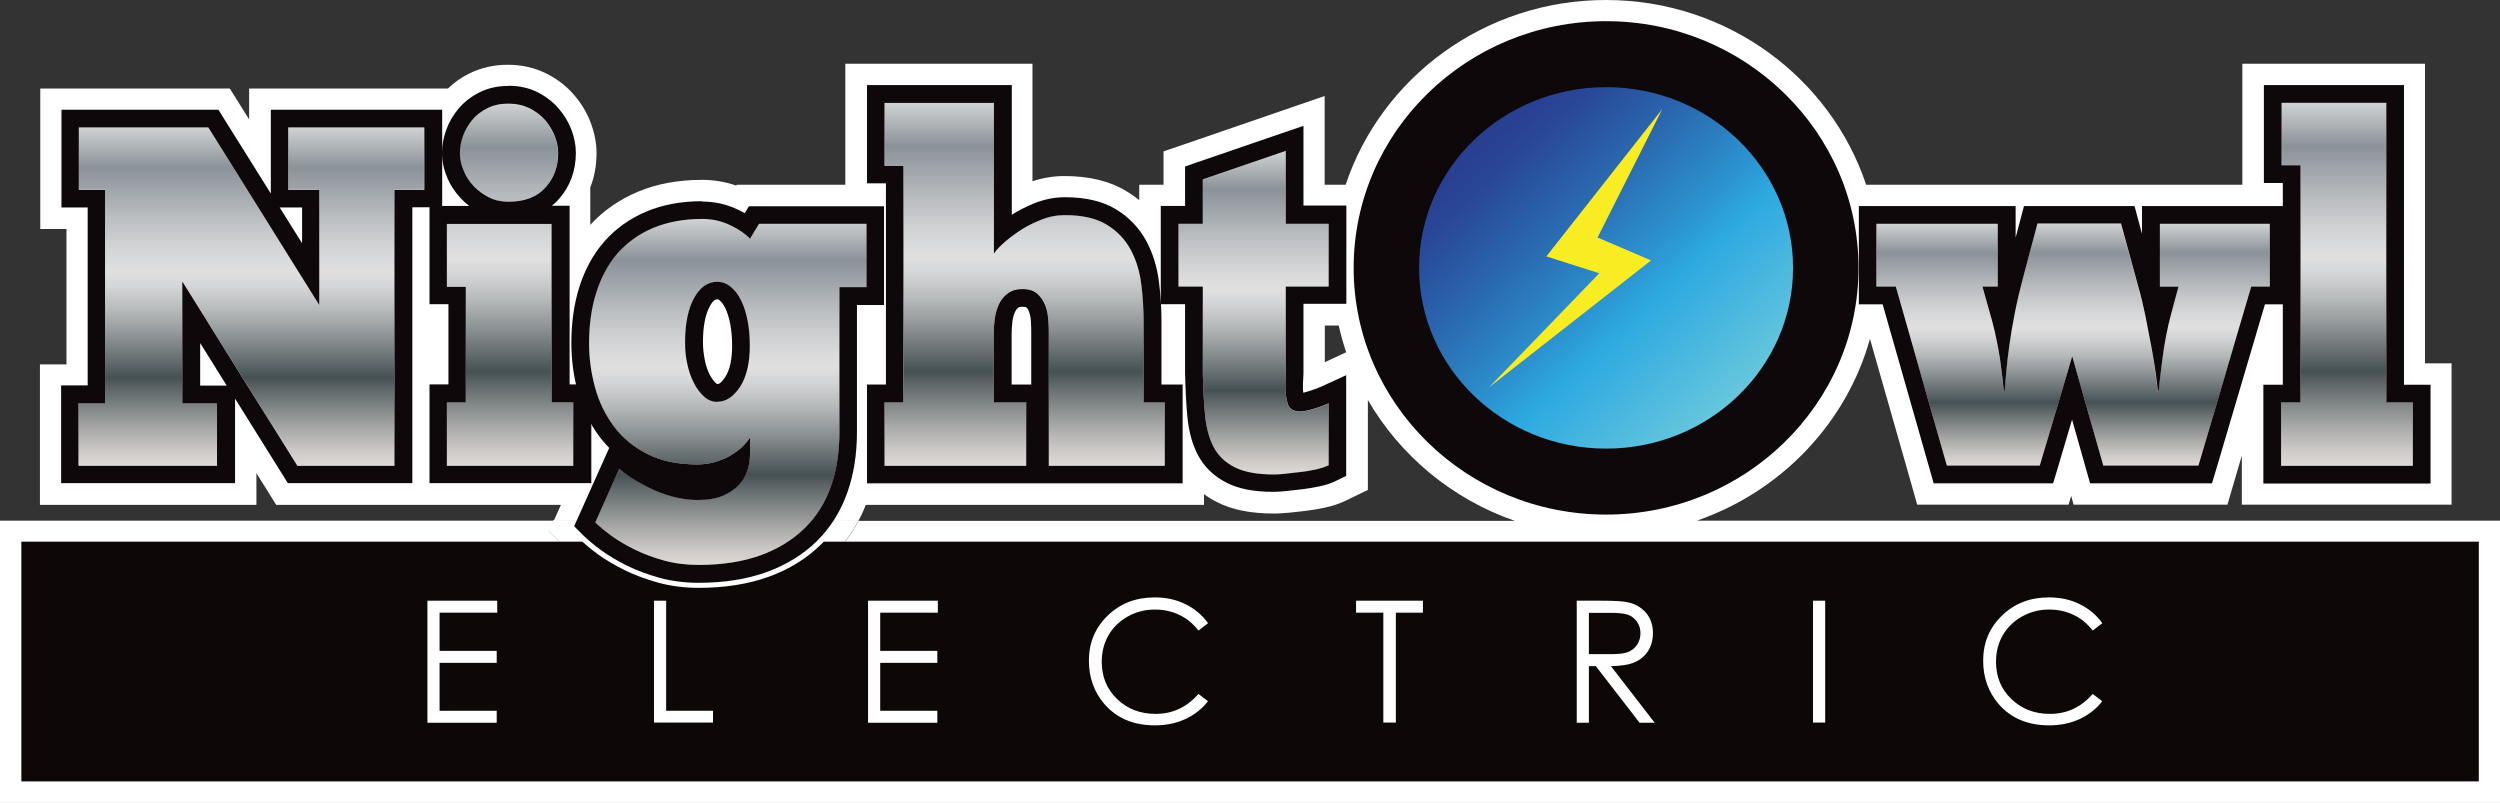
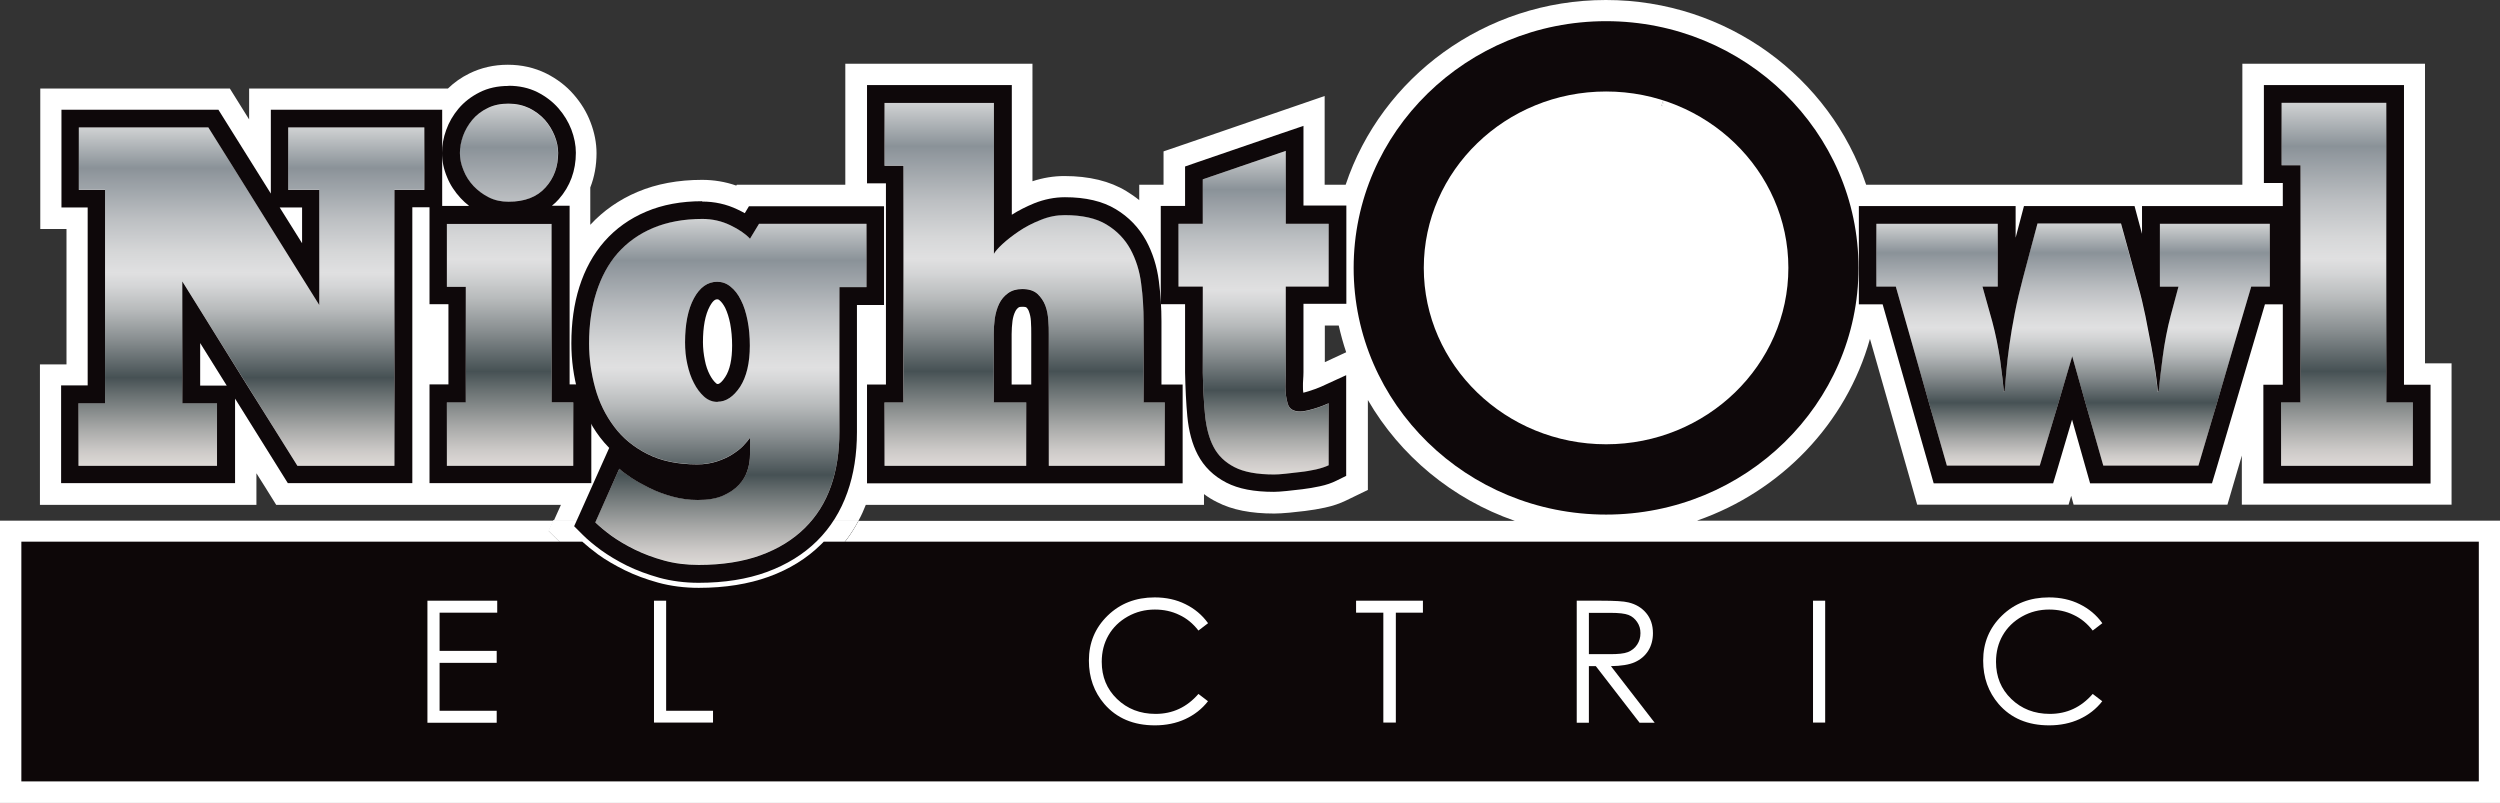
<svg xmlns="http://www.w3.org/2000/svg" xmlns:xlink="http://www.w3.org/1999/xlink" id="Layer_1" data-name="Layer 1" viewBox="0 0 144 46.24">
  <rect x="0" y="0" width="144" height="46.24" fill="#333333" stroke="none" />
  <defs>
    <style>
      .cls-1 {
        fill: #0e080a;
      }

      .cls-2 {
        fill: #fff;
      }

      .cls-3 {
        fill: url(#Steel_2-8);
      }

      .cls-4 {
        fill: #f8ec22;
      }

      .cls-5 {
        fill: url(#Steel_2);
      }

      .cls-6 {
        fill: url(#Steel_2-7);
      }

      .cls-7 {
        fill: url(#Steel_2-3);
      }

      .cls-8 {
        fill: #0d0708;
      }

      .cls-9 {
        fill: url(#Steel_2-5);
      }

      .cls-10 {
        fill: url(#Steel_2-2);
      }

      .cls-11 {
        fill: url(#linear-gradient);
      }

      .cls-12 {
        fill: url(#Steel_2-6);
      }

      .cls-13 {
        fill: url(#Steel_2-4);
      }
    </style>
    <linearGradient id="Steel_2" data-name="Steel 2" x1="14.49" y1="26.82" x2="14.49" y2="7.34" gradientUnits="userSpaceOnUse">
      <stop offset="0" stop-color="#e5e2df" />
      <stop offset="0" stop-color="#ddd9d6" />
      <stop offset=".04" stop-color="#cecbc9" />
      <stop offset=".11" stop-color="#a7a8a7" />
      <stop offset=".21" stop-color="#687071" />
      <stop offset=".26" stop-color="#465154" />
      <stop offset=".37" stop-color="#878d8f" />
      <stop offset=".46" stop-color="#b7babb" />
      <stop offset=".53" stop-color="#d4d5d6" />
      <stop offset=".57" stop-color="#e0e0e1" />
      <stop offset=".63" stop-color="#d6d7d8" />
      <stop offset=".73" stop-color="#bcbfc2" />
      <stop offset=".86" stop-color="#91989e" />
      <stop offset=".88" stop-color="#8a9298" />
      <stop offset="1" stop-color="#d0d2d3" />
      <stop offset="1" stop-color="#a7a9ac" />
    </linearGradient>
    <linearGradient id="Steel_2-2" data-name="Steel 2" x1="29.38" x2="29.38" y2="5.97" xlink:href="#Steel_2" />
    <linearGradient id="Steel_2-3" data-name="Steel 2" x1="59.03" x2="59.03" y2="5.92" xlink:href="#Steel_2" />
    <linearGradient id="Steel_2-4" data-name="Steel 2" x1="72.2" y1="27.33" x2="72.2" y2="8.68" xlink:href="#Steel_2" />
    <linearGradient id="Steel_2-5" data-name="Steel 2" x1="119.41" x2="119.41" y2="12.89" xlink:href="#Steel_2" />
    <linearGradient id="Steel_2-6" data-name="Steel 2" x1="135.19" x2="135.19" y2="5.92" xlink:href="#Steel_2" />
    <linearGradient id="Steel_2-7" data-name="Steel 2" x1="41.92" y1="32.54" x2="41.92" y2="12.61" xlink:href="#Steel_2" />
    <linearGradient id="Steel_2-8" data-name="Steel 2" x1="41.92" y1="32.54" x2="41.92" y2="12.61" xlink:href="#Steel_2" />
    <linearGradient id="linear-gradient" x1="85.25" y1="7.59" x2="100.46" y2="24.02" gradientUnits="userSpaceOnUse">
      <stop offset="0" stop-color="#293d8f" />
      <stop offset=".11" stop-color="#294797" />
      <stop offset=".29" stop-color="#2a65ad" />
      <stop offset=".53" stop-color="#2c94d1" />
      <stop offset=".62" stop-color="#2da9e1" />
      <stop offset="1" stop-color="#6fcbdc" />
    </linearGradient>
  </defs>
  <g>
    <path class="cls-2" d="M97.77,29.98c4.82-1.68,8.58-5.59,9.94-10.46l2.26,7.92.46,1.63h8.72l.15-.51.14.51h8.86l.83-2.83v2.83h12.08v-8.14h-1.53V3.67h-10.52v6.97h-21.67c-2.06-6.17-8-10.64-14.99-10.64s-12.93,4.47-14.99,10.64h-1.21v-5.11l-7.76,2.67-1.52.52v1.92h-1.4v.89c-.23-.19-.48-.36-.74-.52-.95-.58-2.15-.87-3.57-.87-.62,0-1.23.1-1.84.3V3.67h-10.78v6.97h-6.25l-.03.05c-.63-.22-1.29-.33-1.97-.33-1.37,0-2.62.23-3.71.69-1.07.45-1.98,1.09-2.73,1.9v-2.15c.24-.61.36-1.27.36-1.98,0-.59-.12-1.2-.35-1.79-.22-.58-.55-1.11-.96-1.58-.43-.5-.97-.91-1.59-1.22-.67-.33-1.41-.5-2.21-.5s-1.54.17-2.21.5c-.47.23-.88.52-1.24.87h-11.45v1.78l-1.11-1.78H2.32v8.09h1.51v7.8h-1.53v8.09h12.47v-1.82l.48.76.66,1.06h16.4l-.41.91h2.14l.35.32c.22.2.49.42.79.64.38.28.84.55,1.35.8.52.25,1.09.47,1.71.63.62.17,1.3.26,2.02.26,1.37,0,2.59-.19,3.61-.56,1.02-.38,1.89-.91,2.57-1.58.03-.02.05-.05.07-.08l.05-.05.36-.38h2.53c.16-.29.3-.6.42-.91h19.48v-.62c.23.17.48.33.75.46.87.45,1.95.66,3.3.66.24,0,.52-.02.87-.05.27-.03.56-.06.91-.1.39-.05.77-.11,1.13-.19.47-.1.87-.24,1.22-.41l1.26-.61v-5.18c1.86,3.21,4.86,5.71,8.46,6.96h-37.8c-.4.76-.91,1.44-1.51,2.03-.9.89-2.03,1.59-3.34,2.07-1.26.46-2.72.69-4.35.69-.91,0-1.78-.11-2.58-.33-.75-.2-1.45-.47-2.09-.78-.63-.31-1.19-.64-1.67-1-.47-.35-.87-.68-1.2-1l-1.1-1.09.27-.6H0v16.26h144v-16.26h-46.23ZM76.31,20.86v-2.11h.8c.12.52.26,1.04.43,1.54l-1.23.57ZM85.05,23.15l.68-.76h-.01s-.68.75-.68.75c-1.09-.98-1.95-2.13-2.55-3.44-.63-1.36-.94-2.81-.94-4.3,0-5.82,4.88-10.55,10.87-10.55,1.2,0,2.38.19,3.5.56l-.23.69.07.04.24-.7c4.36,1.48,7.29,5.48,7.29,9.96,0,5.82-4.88,10.55-10.87,10.55-2.74,0-5.35-.99-7.36-2.79Z" />
    <path class="cls-2" d="M49.44,29.98c-.4.76-.91,1.44-1.51,2.03-.9.89-2.03,1.59-3.34,2.07-1.26.46-2.72.69-4.35.69-.91,0-1.78-.11-2.58-.33-.75-.2-1.45-.47-2.09-.78-.63-.31-1.19-.64-1.67-1-.47-.35-.87-.68-1.2-1l-1.1-1.09.27-.6h2.14l.35.32c.22.2.49.42.79.64.38.28.84.55,1.35.8.52.25,1.09.47,1.71.63.62.17,1.3.26,2.02.26,1.37,0,2.59-.19,3.61-.56,1.02-.38,1.89-.91,2.57-1.58.03-.02.05-.05.07-.08l.05-.05.36-.38h2.53Z" />
    <path class="cls-2" d="M142.77,31.21v13.81H1.23v-13.81h32.33c.25.23.55.48.9.73.44.32.96.63,1.54.91.59.29,1.24.53,1.93.72.73.2,1.51.3,2.34.3,1.52,0,2.87-.21,4.03-.64,1.19-.44,2.2-1.06,3.01-1.86.05-.05.1-.1.15-.15h95.34Z" />
    <path class="cls-2" d="M49.44,29.98c-.4.76-.91,1.44-1.51,2.03-.9.89-2.03,1.59-3.34,2.07-1.26.46-2.72.69-4.35.69-.91,0-1.78-.11-2.58-.33-.75-.2-1.45-.47-2.09-.78-.63-.31-1.19-.64-1.67-1-.47-.35-.87-.68-1.2-1l-1.1-1.09.27-.6h2.14l.35.32c.22.2.49.42.79.64.38.28.84.55,1.35.8.52.25,1.09.47,1.71.63.62.17,1.3.26,2.02.26,1.37,0,2.59-.19,3.61-.56,1.02-.38,1.89-.91,2.57-1.58.03-.02.05-.05.07-.08l.05-.05.36-.38h2.53Z" />
    <path class="cls-2" d="M43.15,11.87l-.24.4c-.13-.07-.26-.14-.41-.21-.64-.31-1.33-.46-2.05-.46-1.21,0-2.29.2-3.23.6-.95.4-1.77.98-2.41,1.72-.64.73-1.12,1.61-1.44,2.63-.31.98-.46,2.07-.46,3.25,0,.8.09,1.6.27,2.38h-.39v-10.29h-1.02c.14-.11.28-.24.4-.38.65-.74.98-1.64.98-2.67,0-.44-.09-.89-.26-1.34-.17-.44-.42-.85-.74-1.22-.33-.38-.74-.69-1.21-.93-.5-.25-1.06-.37-1.66-.37s-1.17.12-1.66.37c-.48.24-.89.56-1.21.94-.31.37-.55.78-.71,1.23-.13.35-.2.7-.23,1.05v-2.22h-9.86v4.83l-2.72-4.35-.3-.48H3.54v5.64h1.51v10.25h-1.53v5.64h10.02v-4.87l2.74,4.39.3.48h7.17v-15.89h.98v5.57h1.09v4.62h-1.09v5.69h9.32v-3.45c.16.27.33.54.52.79.16.21.34.42.53.61l-.35.78-1.38,3.09-.29.64.5.5c.28.28.63.57,1.05.88.43.31.93.61,1.49.89.57.28,1.2.51,1.87.7.7.19,1.46.29,2.26.29,1.48,0,2.8-.21,3.92-.62,1.15-.42,2.12-1.02,2.9-1.79.78-.77,1.37-1.72,1.75-2.8.37-1.04.55-2.21.55-3.47v-7.32h1.56v-5.69h-7.78ZM11.53,22.21v-2.45l1.53,2.45h-1.53ZM17.39,14.01l-1.29-2.06h1.29v2.06ZM25.46,11.87v-2.78c.03.38.12.76.27,1.12.18.45.45.85.78,1.21.15.16.31.31.49.45h-1.54ZM41.77,21.73c-.16.25-.32.4-.43.4-.03,0-.05,0-.09-.04-.14-.12-.26-.29-.37-.5-.12-.23-.22-.51-.28-.83-.07-.34-.11-.69-.11-1.04,0-.88.13-1.58.39-2.06.22-.41.37-.41.44-.41.02,0,.06,0,.13.06.11.09.22.24.32.43.12.25.22.56.29.92.07.38.11.8.11,1.25,0,.8-.13,1.41-.4,1.82Z" />
    <path class="cls-2" d="M75.08,11.87v-4.62l-1.35.46-4.78,1.64-.69.24v2.27h-1.4v5.5c-.03-.39-.06-.78-.11-1.17-.11-.86-.36-1.64-.74-2.34-.41-.74-.99-1.35-1.74-1.8-.76-.46-1.74-.69-2.93-.69-.6,0-1.19.12-1.77.35-.46.19-.9.41-1.29.66v-7.48h-8.33v5.66h1.09v11.59h-1.09v5.69h18.18v-5.69h-1.22v-3.64c0-.33,0-.66-.03-.99h1.39v3.95h0c.02.92.06,1.76.13,2.51.08.85.28,1.59.6,2.21.36.69.91,1.23,1.65,1.61.7.36,1.59.53,2.74.53.19,0,.44-.02.74-.05.27-.03.57-.06.89-.1.35-.04.69-.1,1.01-.17.38-.08.69-.19.95-.32l.57-.28v-5.8l-1.44.66c-.2.09-.45.18-.74.27-.12.04-.22.06-.29.08-.02-.11-.02-.24-.02-.37s0-.25.01-.35c.01-.15.02-.31.02-.46v-3.94h2.47v-5.66h-2.47ZM59.4,22.15h-1.13v-2.91c0-.25.02-.51.05-.76.03-.2.08-.38.16-.53.05-.1.11-.17.19-.23.04-.03.12-.04.22-.04.14,0,.2.02.21.03.08.07.13.15.17.25.06.16.1.35.11.54.02.28.02.53.02.75v2.91Z" />
    <polygon class="cls-2" points="140 22.15 140 27.84 130.37 27.84 130.37 22.15 131.49 22.15 131.49 17.53 130.44 17.53 127.61 27.11 127.4 27.84 120.38 27.84 120.17 27.1 119.34 24.17 118.46 27.11 118.25 27.84 111.36 27.84 111.15 27.1 108.42 17.53 107.06 17.53 107.06 11.87 116.09 11.87 116.09 13.68 116.37 12.62 116.57 11.87 122.94 11.87 123.15 12.62 123.38 13.47 123.38 11.87 131.49 11.87 131.49 10.53 130.4 10.53 130.4 4.9 138.47 4.9 138.47 22.15 140 22.15" />
    <path class="cls-2" d="M95.99,5.43l-.24.7-.07-.04.23-.69c-1.13-.37-2.3-.56-3.5-.56-5.99,0-10.87,4.73-10.87,10.55,0,1.5.32,2.95.94,4.3.6,1.31,1.46,2.47,2.55,3.44l.68-.76h.01s-.68.77-.68.77c2.01,1.8,4.63,2.79,7.36,2.79,5.99,0,10.87-4.73,10.87-10.55,0-4.48-2.93-8.49-7.29-9.96ZM92.51,24.37c-5.11,0-9.28-4.01-9.28-8.94s4.16-8.94,9.28-8.94,9.28,4.01,9.28,8.94-4.16,8.94-9.28,8.94Z" />
    <path class="cls-2" d="M92.51,29.64c8.02,0,14.54-6.37,14.54-14.21s-6.52-14.21-14.54-14.21-14.54,6.37-14.54,14.21,6.52,14.21,14.54,14.21ZM92.51,5.27c5.79,0,10.5,4.56,10.5,10.16s-4.71,10.16-10.5,10.16-10.5-4.56-10.5-10.16,4.71-10.16,10.5-10.16Z" />
    <path class="cls-2" d="M103.28,15.39c0,5.82-4.88,10.55-10.87,10.55-2.74,0-5.35-.99-7.36-2.79l.68-.76h-.01s-.68.75-.68.75c-1.09-.98-1.95-2.13-2.55-3.44-.63-1.36-.94-2.81-.94-4.3,0-5.82,4.88-10.55,10.87-10.55,1.2,0,2.38.19,3.5.56l-.23.69.07.04.24-.7c4.36,1.48,7.29,5.48,7.29,9.96Z" />
    <path class="cls-2" d="M85.85,22.23l-.08.09.1-.08c1.72,1.54,4.02,2.48,6.55,2.48,5.33,0,9.64-4.17,9.64-9.32,0-4.07-2.7-7.53-6.46-8.8l.16-.31-.23.29c-.98-.32-2.03-.5-3.12-.5-5.33,0-9.64,4.17-9.64,9.32,0,2.7,1.19,5.13,3.08,6.84Z" />
  </g>
  <g>
    <path class="cls-8" d="M47.44,31.21c-.05.05-.1.1-.15.15-.81.8-1.82,1.43-3.01,1.86-1.16.42-2.51.64-4.03.64-.82,0-1.61-.1-2.34-.3-.69-.19-1.34-.43-1.93-.72-.58-.29-1.1-.59-1.54-.91-.34-.25-.64-.5-.9-.73H1.23v13.81h141.55v-13.81H47.44Z" />
    <g>
      <path class="cls-2" d="M24.62,34.6h4.02v.69h-3.32v2.2h3.29v.69h-3.29v2.76h3.29v.69h-3.99v-7.02Z" />
      <path class="cls-2" d="M37.67,34.6h.7v6.34h2.7v.68h-3.4v-7.02Z" />
-       <path class="cls-2" d="M50,34.6h4.02v.69h-3.32v2.2h3.29v.69h-3.29v2.76h3.29v.69h-3.99v-7.02Z" />
      <path class="cls-2" d="M69.58,35.9l-.55.42c-.31-.4-.67-.7-1.1-.9-.43-.21-.9-.31-1.41-.31-.56,0-1.08.13-1.56.4s-.85.63-1.11,1.08c-.26.45-.39.96-.39,1.53,0,.86.29,1.57.88,2.14.59.57,1.33.86,2.22.86.98,0,1.8-.38,2.47-1.15l.55.42c-.35.45-.79.79-1.31,1.03-.52.24-1.11.36-1.75.36-1.23,0-2.2-.41-2.91-1.23-.59-.69-.89-1.52-.89-2.5,0-1.03.36-1.89,1.08-2.59.72-.7,1.62-1.05,2.71-1.05.66,0,1.25.13,1.77.39.53.26.96.62,1.3,1.09Z" />
      <path class="cls-2" d="M78.11,35.29v-.69h3.85v.69h-1.56v6.33h-.72v-6.33h-1.56Z" />
      <path class="cls-2" d="M90.82,34.6h1.4c.78,0,1.31.03,1.58.1.42.1.76.3,1.02.61.26.31.39.7.39,1.16,0,.38-.09.72-.27,1.01s-.44.51-.77.66c-.33.15-.8.22-1.38.23l2.52,3.26h-.87l-2.52-3.26h-.4v3.26h-.7v-7.02ZM91.52,35.29v2.39h1.21c.47,0,.81-.03,1.04-.12.22-.09.4-.23.53-.43.13-.2.19-.41.19-.66s-.06-.45-.19-.64c-.13-.19-.29-.33-.5-.41-.21-.08-.55-.12-1.03-.12h-1.24Z" />
      <path class="cls-2" d="M104.43,34.6h.7v7.02h-.7v-7.02Z" />
      <path class="cls-2" d="M121.09,35.9l-.55.42c-.31-.4-.67-.7-1.1-.9-.43-.21-.9-.31-1.41-.31-.56,0-1.08.13-1.56.4s-.85.63-1.11,1.08c-.26.45-.39.96-.39,1.53,0,.86.29,1.57.88,2.14.59.57,1.33.86,2.22.86.98,0,1.8-.38,2.47-1.15l.55.42c-.35.45-.79.79-1.31,1.03-.52.24-1.11.36-1.75.36-1.23,0-2.2-.41-2.91-1.23-.59-.69-.89-1.52-.89-2.5,0-1.03.36-1.89,1.08-2.59.72-.7,1.62-1.05,2.71-1.05.66,0,1.25.13,1.77.39.53.26.96.62,1.3,1.09Z" />
    </g>
    <g>
      <path class="cls-5" d="M24.44,10.93h-1.72v15.89h-5.59l-6.63-10.62v7.02h2v3.6h-7.98v-3.6h1.53v-12.29h-1.51v-3.6h7.46l6.39,10.23v-6.63h-1.79v-3.6h7.82v3.6Z" />
      <path class="cls-1" d="M24.44,7.34v3.6h-1.72v15.89h-5.59l-6.63-10.62v7.02h2v3.6h-7.98v-3.6h1.53v-12.29h-1.51v-3.6h7.46l6.39,10.23v-6.63h-1.79v-3.6h7.82M25.46,6.32h-9.86v4.83l-2.72-4.35-.3-.48H3.54v5.63h1.51v10.25h-1.53v5.63h10.02v-4.87l2.74,4.39.3.48h7.17v-15.89h1.72v-5.63h0ZM16.11,11.95h1.29v2.06l-1.29-2.06h0ZM11.53,22.21v-2.45l1.53,2.45h-1.53Z" />
    </g>
    <g>
      <path class="cls-10" d="M33.02,26.82h-7.28v-3.65h1.09v-6.66h-1.09v-3.62h6.03v10.29h1.25v3.65ZM26.47,8.82c0-.32.06-.64.18-.98.12-.33.3-.64.53-.92.23-.28.53-.51.88-.68.35-.18.76-.26,1.21-.26s.85.09,1.21.26c.35.18.65.4.9.68.24.28.43.59.56.92.13.33.2.66.2.98,0,.78-.24,1.45-.73,1.99-.49.55-1.2.82-2.13.82-.42,0-.79-.08-1.13-.25-.34-.17-.63-.39-.88-.66-.25-.27-.45-.57-.58-.91-.14-.33-.21-.67-.21-1Z" />
      <path class="cls-1" d="M29.28,5.97c.45,0,.85.09,1.21.26.35.18.65.4.9.68.24.28.43.59.56.92.13.33.2.66.2.98,0,.78-.24,1.45-.73,1.99-.49.55-1.2.82-2.13.82-.42,0-.79-.08-1.13-.25-.34-.17-.63-.39-.88-.65-.25-.27-.45-.57-.58-.91-.14-.33-.21-.67-.21-1,0-.32.06-.64.18-.98.12-.33.3-.64.53-.92.23-.28.53-.51.88-.68.35-.18.76-.26,1.21-.26M31.77,12.89v10.29h1.25v3.65h-7.28v-3.65h1.09v-6.66h-1.09v-3.62h6.03M29.28,4.95c-.61,0-1.17.12-1.66.37-.48.24-.89.56-1.21.94-.31.37-.55.78-.71,1.23-.16.44-.24.89-.24,1.32,0,.47.1.94.29,1.39.18.45.45.85.78,1.21.15.16.31.31.49.45h-2.28v5.66h1.09v4.62h-1.09v5.69h9.32v-5.69h-1.25v-10.29h-1.02c.14-.11.28-.24.4-.38.65-.74.98-1.64.98-2.67,0-.44-.09-.89-.26-1.34-.17-.44-.42-.85-.74-1.22-.33-.38-.74-.69-1.21-.93-.5-.25-1.06-.37-1.66-.37h0Z" />
    </g>
    <g>
      <path class="cls-7" d="M59.12,26.82h-8.16v-3.65h1.09v-13.63h-1.09v-3.62h6.29v8.7c.07-.13.23-.32.49-.56.26-.24.58-.49.95-.74.37-.25.79-.47,1.25-.66.46-.19.92-.28,1.39-.28,1,0,1.81.18,2.4.54.6.36,1.06.84,1.38,1.42.32.59.53,1.25.62,1.98.1.73.14,1.46.14,2.19v4.66h1.22v3.65h-6.68v-7.58c0-.24,0-.51-.03-.81-.02-.3-.07-.58-.17-.84-.1-.26-.25-.48-.45-.67-.21-.19-.5-.28-.88-.28-.33,0-.6.08-.82.24-.22.16-.39.36-.51.61-.12.25-.2.53-.25.84-.04.31-.06.61-.06.91v3.93h1.87v3.65Z" />
      <path class="cls-1" d="M57.25,5.92v8.7c.07-.13.23-.32.49-.56.26-.24.58-.49.95-.74.37-.25.79-.47,1.25-.65.46-.19.92-.28,1.39-.28,1,0,1.81.18,2.4.54.6.36,1.06.84,1.38,1.42.32.59.53,1.25.62,1.98.1.73.14,1.46.14,2.19v4.66h1.22v3.65h-6.68v-7.58c0-.24,0-.51-.03-.81-.02-.3-.07-.58-.17-.84-.1-.26-.25-.48-.45-.67-.21-.19-.5-.28-.88-.28-.33,0-.6.08-.82.24-.22.16-.39.36-.51.61-.12.25-.2.53-.25.84-.04.31-.06.61-.06.91v3.93h1.87v3.65h-8.16v-3.65h1.09v-13.63h-1.09v-3.62h6.29M58.27,4.9h-8.33v5.66h1.09v11.59h-1.09v5.69h18.18v-5.69h-1.22v-3.64c0-.76-.05-1.54-.15-2.32-.11-.86-.36-1.64-.74-2.34-.41-.74-.99-1.35-1.74-1.8-.76-.46-1.74-.69-2.93-.69-.6,0-1.19.12-1.77.35-.46.19-.9.41-1.29.66v-7.48h0ZM58.27,22.15v-2.91c0-.25.02-.51.05-.76.03-.2.08-.38.16-.54.05-.1.11-.17.19-.23.04-.03.12-.04.22-.04.16,0,.22.03.22.03.07.06.13.15.16.25.06.16.1.35.11.54.02.28.02.53.02.75v2.91h-1.13Z" />
    </g>
    <g>
      <path class="cls-13" d="M67.88,12.89h1.4v-2.56l4.78-1.64v4.21h2.47v3.62h-2.47v4.96c0,.13,0,.26-.01.39,0,.13-.01.27-.01.42,0,.37.05.7.14.99.09.29.33.43.71.43.17,0,.43-.05.77-.15.34-.1.63-.21.87-.32v3.57c-.19.09-.43.17-.73.24-.29.06-.6.12-.91.15-.31.04-.6.07-.87.1-.27.03-.48.04-.64.04-.97,0-1.73-.14-2.27-.42-.55-.28-.95-.67-1.21-1.17-.26-.5-.42-1.11-.49-1.84-.07-.72-.11-1.53-.13-2.43v-4.96h-1.4v-3.62Z" />
      <path class="cls-1" d="M74.06,8.68v4.21h2.47v3.62h-2.47v4.96c0,.13,0,.26-.01.39,0,.13-.01.27-.01.42,0,.37.05.7.14.99.09.29.33.43.71.43.17,0,.43-.05.77-.15.34-.1.63-.21.87-.32v3.57c-.19.09-.43.17-.73.24-.29.06-.6.12-.91.15-.31.04-.6.07-.87.1-.27.03-.48.04-.64.04-.97,0-1.73-.14-2.27-.42-.55-.28-.95-.67-1.21-1.17-.26-.5-.42-1.12-.49-1.84-.07-.72-.11-1.53-.13-2.43v-4.96h-1.4v-3.62h1.4v-2.56l4.78-1.64M75.08,7.25l-1.35.46-4.78,1.64-.69.24v2.27h-1.4v5.66h1.4v3.94c.02.93.06,1.77.13,2.52.08.85.28,1.6.6,2.21.36.69.91,1.23,1.65,1.61.7.36,1.59.53,2.74.53.19,0,.43-.02.74-.05.27-.03.57-.06.89-.1.34-.04.68-.1,1.01-.17.38-.08.69-.19.95-.32l.57-.28v-5.8l-1.44.66c-.2.09-.45.18-.74.27-.12.04-.22.06-.29.08-.02-.11-.02-.24-.02-.37s0-.25.01-.35c.01-.15.02-.31.02-.46v-3.94h2.47v-5.66h-2.47v-4.62h0Z" />
    </g>
    <g>
      <path class="cls-9" d="M115.46,22.56c.02-.28.05-.65.09-1.12.04-.46.1-.98.18-1.55.08-.57.18-1.18.31-1.84.13-.66.29-1.34.48-2.05l.83-3.12h4.81l.99,3.62c.16.54.29,1.11.42,1.73.12.61.23,1.2.34,1.76s.19,1.06.25,1.52c.06.46.1.8.12,1.05h.05c.02-.22.05-.51.09-.85.04-.34.09-.72.14-1.13.05-.41.12-.82.2-1.24.08-.42.17-.81.27-1.18l.44-1.64h-1.07v-3.62h6.34v3.62h-1.07l-3.04,10.31h-5.48l-1.79-6.3-1.87,6.3h-5.35l-2.94-10.31h-1.12v-3.62h6.99v3.62h-.88l.57,2.03c.09.33.17.69.25,1.07.08.38.14.76.2,1.13.05.37.09.72.13,1.03.03.32.06.58.08.78h.05Z" />
      <path class="cls-1" d="M130.74,12.89v3.62h-1.07l-3.04,10.31h-5.48l-1.79-6.3-1.87,6.3h-5.35l-2.94-10.31h-1.12v-3.62h6.99v3.62h-.88l.57,2.03c.09.33.17.69.25,1.07.08.38.14.76.2,1.13.05.37.09.72.13,1.03.03.32.06.58.08.78h.05c.02-.28.05-.65.09-1.12.04-.46.1-.98.18-1.55.08-.57.18-1.18.31-1.84.13-.66.29-1.34.48-2.05l.83-3.12h4.81l.99,3.62c.16.54.29,1.11.42,1.73.12.61.23,1.2.34,1.76.1.56.19,1.06.25,1.52.06.46.1.8.12,1.05h.05c.02-.22.05-.51.09-.85.04-.34.09-.72.14-1.13.05-.41.12-.82.2-1.24.08-.42.17-.81.27-1.18l.44-1.64h-1.07v-3.62h6.34M131.76,11.87h-8.38v1.6l-.23-.85-.2-.75h-6.37l-.2.76-.28,1.06v-1.82h-9.03v5.66h1.37l2.73,9.57.21.74h6.88l.22-.73.87-2.94.83,2.93.21.74h7.02l.22-.73,2.83-9.58h1.32v-5.66h0Z" />
    </g>
    <g>
      <path class="cls-12" d="M138.98,26.82h-7.59v-3.65h1.12v-13.66h-1.09v-3.6h6.03v17.26h1.53v3.65Z" />
      <path class="cls-1" d="M137.45,5.92v17.26h1.53v3.65h-7.59v-3.65h1.12v-13.66h-1.09v-3.6h6.03M138.47,4.9h-8.07v5.64h1.09v11.62h-1.12v5.69h9.63v-5.69h-1.53V4.9h0Z" />
    </g>
    <g>
-       <path class="cls-6" d="M35.67,26.99c.16.15.39.32.69.52.3.2.65.39,1.05.59.4.2.84.36,1.31.49.48.13.97.2,1.47.2.59,0,1.07-.08,1.46-.25.38-.17.69-.38.92-.63.23-.25.4-.53.49-.84.1-.31.14-.61.14-.91v-.95c-.09.13-.22.28-.39.46-.17.18-.39.34-.64.5-.25.16-.55.29-.88.4-.34.11-.71.17-1.13.17-1.13,0-2.08-.2-2.87-.6-.79-.4-1.43-.92-1.92-1.58-.49-.65-.86-1.39-1.09-2.23s-.35-1.69-.35-2.56c0-1.08.14-2.06.42-2.94.28-.88.69-1.64,1.23-2.26.55-.62,1.23-1.11,2.04-1.45.81-.34,1.76-.52,2.83-.52.57,0,1.11.12,1.61.36.5.24.88.5,1.14.78l.52-.86h6.19v3.65h-1.56v8.33c0,1.15-.16,2.2-.49,3.14-.33.94-.83,1.74-1.51,2.41-.68.67-1.52,1.19-2.53,1.56-1.01.37-2.21.56-3.57.56-.71,0-1.37-.08-1.99-.25-.62-.17-1.18-.38-1.69-.63-.51-.25-.96-.52-1.34-.79-.38-.28-.69-.54-.94-.78l1.38-3.09ZM39.47,19.71c0,.43.04.85.13,1.25.09.41.21.77.38,1.09.16.32.36.58.58.78.22.2.48.31.78.31.48,0,.91-.29,1.29-.86.37-.58.56-1.37.56-2.37,0-.52-.04-1-.13-1.45-.09-.45-.21-.84-.38-1.17-.16-.33-.36-.59-.6-.78-.23-.19-.49-.28-.77-.28-.55,0-1,.32-1.34.95-.34.63-.51,1.48-.51,2.54Z" />
-       <path class="cls-2" d="M40.45,12.61c.57,0,1.11.12,1.61.36.5.24.88.5,1.14.78l.52-.86h6.19v3.65h-1.56v8.33c0,1.15-.16,2.2-.49,3.14-.33.94-.83,1.74-1.51,2.41-.68.67-1.52,1.19-2.53,1.56-1.01.37-2.21.56-3.57.56-.71,0-1.37-.08-1.99-.25-.62-.17-1.18-.38-1.69-.63-.51-.25-.96-.52-1.34-.79-.38-.28-.69-.54-.94-.78l1.38-3.09c.16.15.39.32.69.52.3.2.65.39,1.05.59.4.2.84.36,1.31.49.48.13.97.2,1.47.2.59,0,1.07-.08,1.46-.25.38-.17.69-.38.92-.63.23-.25.4-.53.49-.84.1-.31.14-.61.14-.91v-.95c-.09.13-.22.28-.39.46-.17.18-.39.34-.64.5-.25.16-.55.29-.88.4-.34.11-.71.17-1.13.17-1.13,0-2.08-.2-2.87-.6-.79-.4-1.43-.92-1.92-1.58-.49-.65-.86-1.39-1.09-2.23s-.35-1.69-.35-2.56c0-1.08.14-2.06.42-2.94.28-.88.69-1.64,1.23-2.26.55-.62,1.23-1.11,2.04-1.45.81-.34,1.76-.52,2.83-.52M41.34,23.14c.48,0,.91-.29,1.29-.86.37-.58.56-1.37.56-2.37,0-.52-.04-1-.13-1.45-.09-.45-.21-.84-.38-1.17-.16-.33-.36-.59-.6-.78-.23-.19-.49-.28-.77-.28-.55,0-1,.32-1.34.95-.34.63-.51,1.48-.51,2.54,0,.43.04.85.13,1.25.09.41.21.77.38,1.09.16.32.36.58.58.78.22.2.48.31.78.31M40.45,11.86c-1.17,0-2.22.19-3.12.57-.92.39-1.69.94-2.31,1.65-.61.7-1.08,1.55-1.39,2.53-.3.95-.45,2.02-.45,3.16,0,.94.13,1.87.38,2.77.26.92.67,1.76,1.22,2.48.56.74,1.29,1.34,2.18,1.79.89.45,1.97.68,3.21.68.49,0,.95-.07,1.36-.2.28-.09.54-.2.78-.33-.06.15-.16.3-.28.43-.16.17-.39.33-.68.45-.28.12-.67.19-1.15.19-.43,0-.86-.06-1.27-.17-.43-.12-.83-.26-1.18-.44-.37-.18-.7-.36-.98-.54-.33-.21-.49-.35-.58-.43-.14-.13-.33-.21-.52-.21-.05,0-.1,0-.15.01-.24.05-.44.21-.54.43l-1.38,3.09c-.13.28-.06.61.16.83.27.27.61.56,1.02.85.41.3.9.59,1.45.86.55.27,1.16.5,1.82.68.68.18,1.41.28,2.18.28,1.45,0,2.74-.2,3.83-.6,1.11-.41,2.05-.99,2.8-1.73.75-.75,1.32-1.65,1.69-2.69.36-1.02.54-2.15.54-3.38v-7.59h.81c.41,0,.75-.33.75-.75v-3.65c0-.41-.33-.75-.75-.75h-6.19c-.26,0-.51.14-.64.36l-.08.13c-.19-.12-.39-.23-.62-.34-.6-.29-1.25-.44-1.94-.44h0ZM41.34,22.4c-.11,0-.19-.03-.28-.11-.16-.14-.3-.34-.42-.57-.13-.25-.24-.56-.31-.9-.08-.36-.11-.73-.11-1.1,0-.93.14-1.67.42-2.18.3-.55.56-.55.68-.55.07,0,.17.01.3.12.14.12.28.29.39.53.13.27.24.6.31.98.08.4.12.84.12,1.31,0,.85-.15,1.51-.44,1.96-.22.35-.45.52-.66.52h0Z" />
-     </g>
+       </g>
    <g>
      <path class="cls-3" d="M35.67,26.99c.16.15.39.32.69.52.3.2.65.39,1.05.59.4.2.84.36,1.31.49.48.13.97.2,1.47.2.59,0,1.07-.08,1.46-.25.38-.17.69-.38.92-.63.23-.25.4-.53.49-.84.1-.31.14-.61.14-.91v-.95c-.09.13-.22.28-.39.46-.17.18-.39.34-.64.5-.25.16-.55.29-.88.4-.34.11-.71.17-1.13.17-1.13,0-2.08-.2-2.87-.6-.79-.4-1.43-.92-1.92-1.58-.49-.65-.86-1.39-1.09-2.23s-.35-1.69-.35-2.56c0-1.08.14-2.06.42-2.94.28-.88.69-1.64,1.23-2.26.55-.62,1.23-1.11,2.04-1.45.81-.34,1.76-.52,2.83-.52.57,0,1.11.12,1.61.36.5.24.88.5,1.14.78l.52-.86h6.19v3.65h-1.56v8.33c0,1.15-.16,2.2-.49,3.14-.33.94-.83,1.74-1.51,2.41-.68.67-1.52,1.19-2.53,1.56-1.01.37-2.21.56-3.57.56-.71,0-1.37-.08-1.99-.25-.62-.17-1.18-.38-1.69-.63-.51-.25-.96-.52-1.34-.79-.38-.28-.69-.54-.94-.78l1.38-3.09ZM39.47,19.71c0,.43.04.85.13,1.25.09.41.21.77.38,1.09.16.32.36.58.58.78.22.2.48.31.78.31.48,0,.91-.29,1.29-.86.37-.58.56-1.37.56-2.37,0-.52-.04-1-.13-1.45-.09-.45-.21-.84-.38-1.17-.16-.33-.36-.59-.6-.78-.23-.19-.49-.28-.77-.28-.55,0-1,.32-1.34.95-.34.63-.51,1.48-.51,2.54Z" />
      <path class="cls-1" d="M40.45,12.61c.57,0,1.11.12,1.61.36.5.24.88.5,1.14.78l.52-.86h6.19v3.65h-1.56v8.33c0,1.15-.16,2.2-.49,3.14-.33.94-.83,1.74-1.51,2.41-.68.67-1.52,1.19-2.53,1.56-1.01.37-2.21.56-3.57.56-.71,0-1.37-.08-1.99-.25-.62-.17-1.18-.38-1.69-.63-.51-.25-.96-.52-1.34-.79-.38-.28-.69-.54-.94-.78l1.38-3.09c.16.15.39.32.69.52.3.2.65.39,1.05.59.4.2.84.36,1.31.49.48.13.97.2,1.47.2.59,0,1.07-.08,1.46-.25.38-.17.69-.38.92-.63.23-.25.4-.53.49-.84.1-.31.14-.61.14-.91v-.95c-.09.13-.22.28-.39.46-.17.18-.39.34-.64.5-.25.16-.55.29-.88.4-.34.11-.71.17-1.13.17-1.13,0-2.08-.2-2.87-.6-.79-.4-1.43-.92-1.92-1.58-.49-.65-.86-1.39-1.09-2.23s-.35-1.69-.35-2.56c0-1.08.14-2.06.42-2.94.28-.88.69-1.64,1.23-2.26.55-.62,1.23-1.11,2.04-1.45.81-.34,1.76-.52,2.83-.52M41.34,23.14c.48,0,.91-.29,1.29-.86.37-.58.56-1.37.56-2.37,0-.52-.04-1-.13-1.45-.09-.45-.21-.84-.38-1.17-.16-.33-.36-.59-.6-.78-.23-.19-.49-.28-.77-.28-.55,0-1,.32-1.34.95-.34.63-.51,1.48-.51,2.54,0,.43.04.85.13,1.25.09.41.21.77.38,1.09.16.32.36.58.58.78.22.2.48.31.78.31M40.45,11.59c-1.21,0-2.29.2-3.23.6-.95.4-1.76.98-2.41,1.72-.64.73-1.12,1.61-1.44,2.62-.31.98-.46,2.07-.46,3.25,0,.96.13,1.92.39,2.84.27.96.69,1.82,1.26,2.57.16.21.34.42.53.61l-.35.78-1.38,3.09-.29.64.5.5c.28.28.63.57,1.05.88.43.31.93.61,1.49.89.57.28,1.2.51,1.87.7.7.19,1.46.29,2.26.29,1.48,0,2.8-.21,3.92-.62,1.15-.42,2.12-1.02,2.9-1.79.78-.77,1.37-1.72,1.75-2.8.37-1.04.55-2.21.55-3.47v-7.32h1.56v-5.69h-7.78l-.24.4c-.13-.07-.26-.14-.41-.21-.64-.31-1.33-.46-2.05-.46h0ZM41.34,22.12s-.05,0-.09-.04c-.14-.12-.26-.29-.37-.5-.12-.23-.22-.51-.28-.83-.07-.34-.11-.69-.11-1.04,0-.88.13-1.58.39-2.06.22-.41.37-.41.44-.41.02,0,.06,0,.13.06.11.09.22.24.32.43.12.25.22.56.29.92.07.38.11.8.11,1.25,0,.8-.13,1.41-.4,1.82-.16.25-.32.4-.43.4h0Z" />
    </g>
    <path class="cls-1" d="M92.51,29.64c-8.02,0-14.54-6.37-14.54-14.21s6.52-14.21,14.54-14.21,14.54,6.37,14.54,14.21-6.52,14.21-14.54,14.21ZM92.51,5.27c-5.79,0-10.5,4.56-10.5,10.16s4.71,10.16,10.5,10.16,10.5-4.56,10.5-10.16-4.71-10.16-10.5-10.16Z" />
-     <ellipse class="cls-11" cx="92.51" cy="15.43" rx="10.77" ry="10.41" />
-     <polygon class="cls-4" points="95.75 6.28 89.07 14.77 92.12 15.74 85.77 22.31 95.1 15 92.02 13.68 95.75 6.28" />
  </g>
</svg>